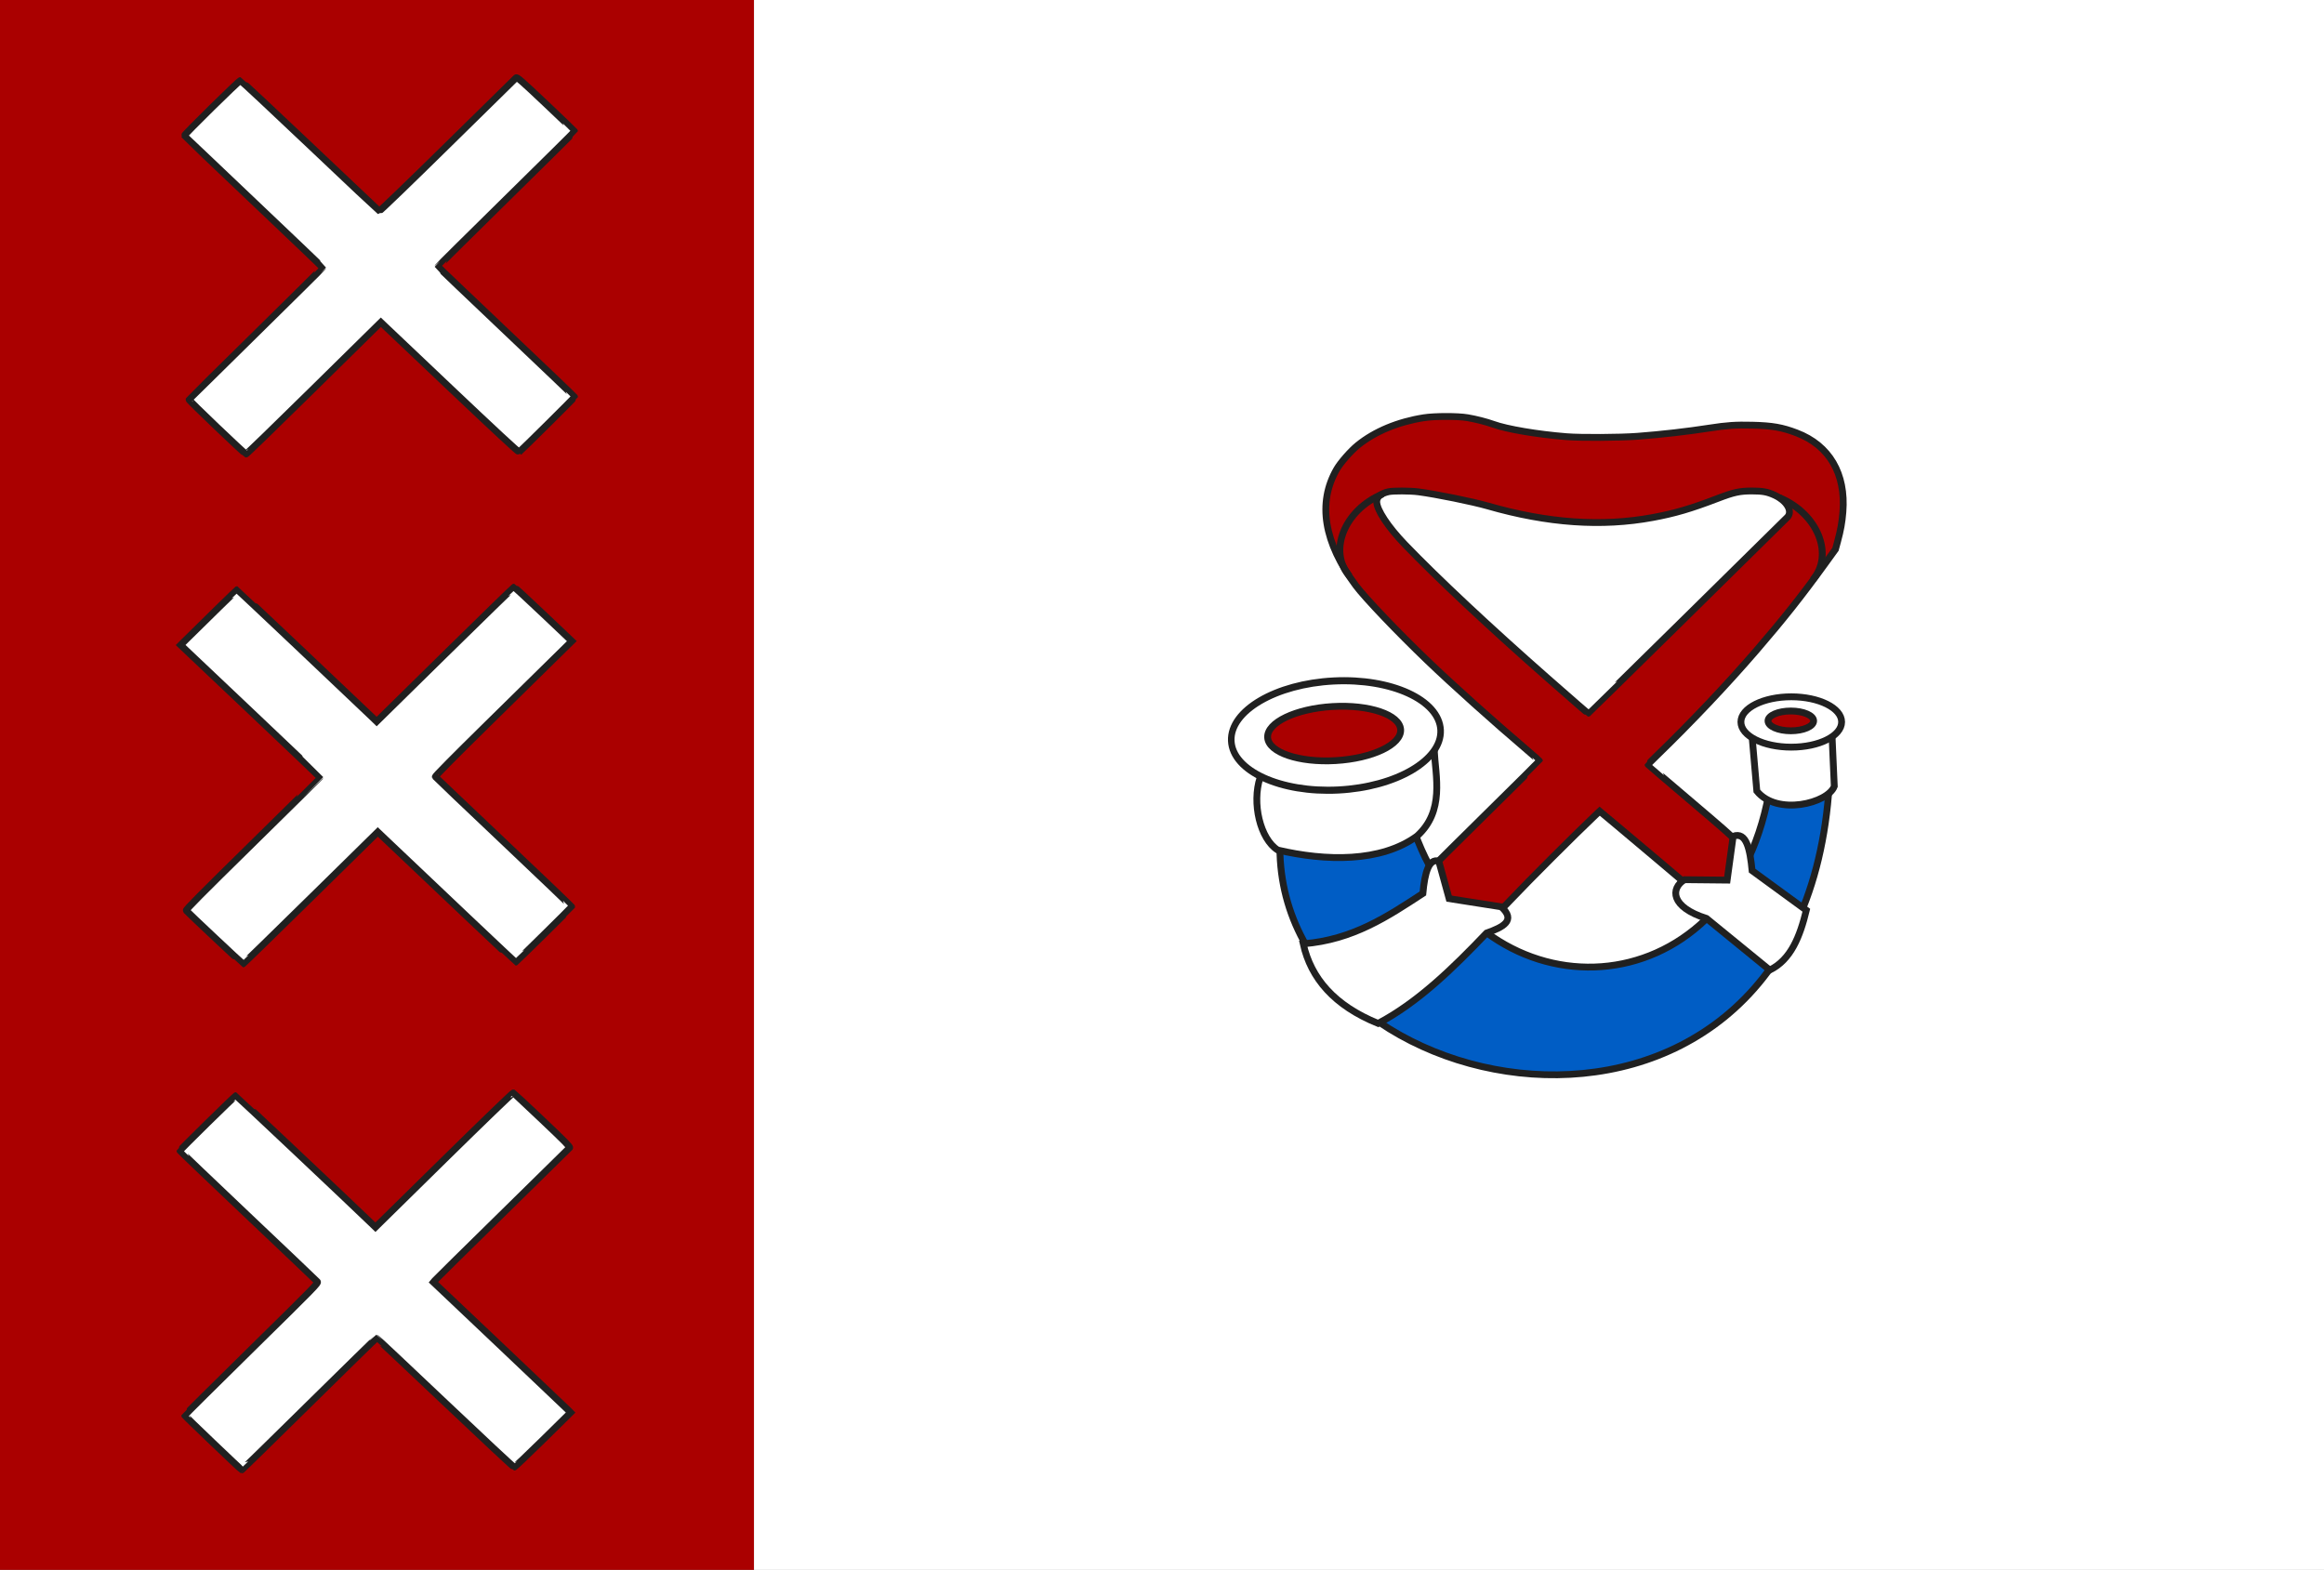
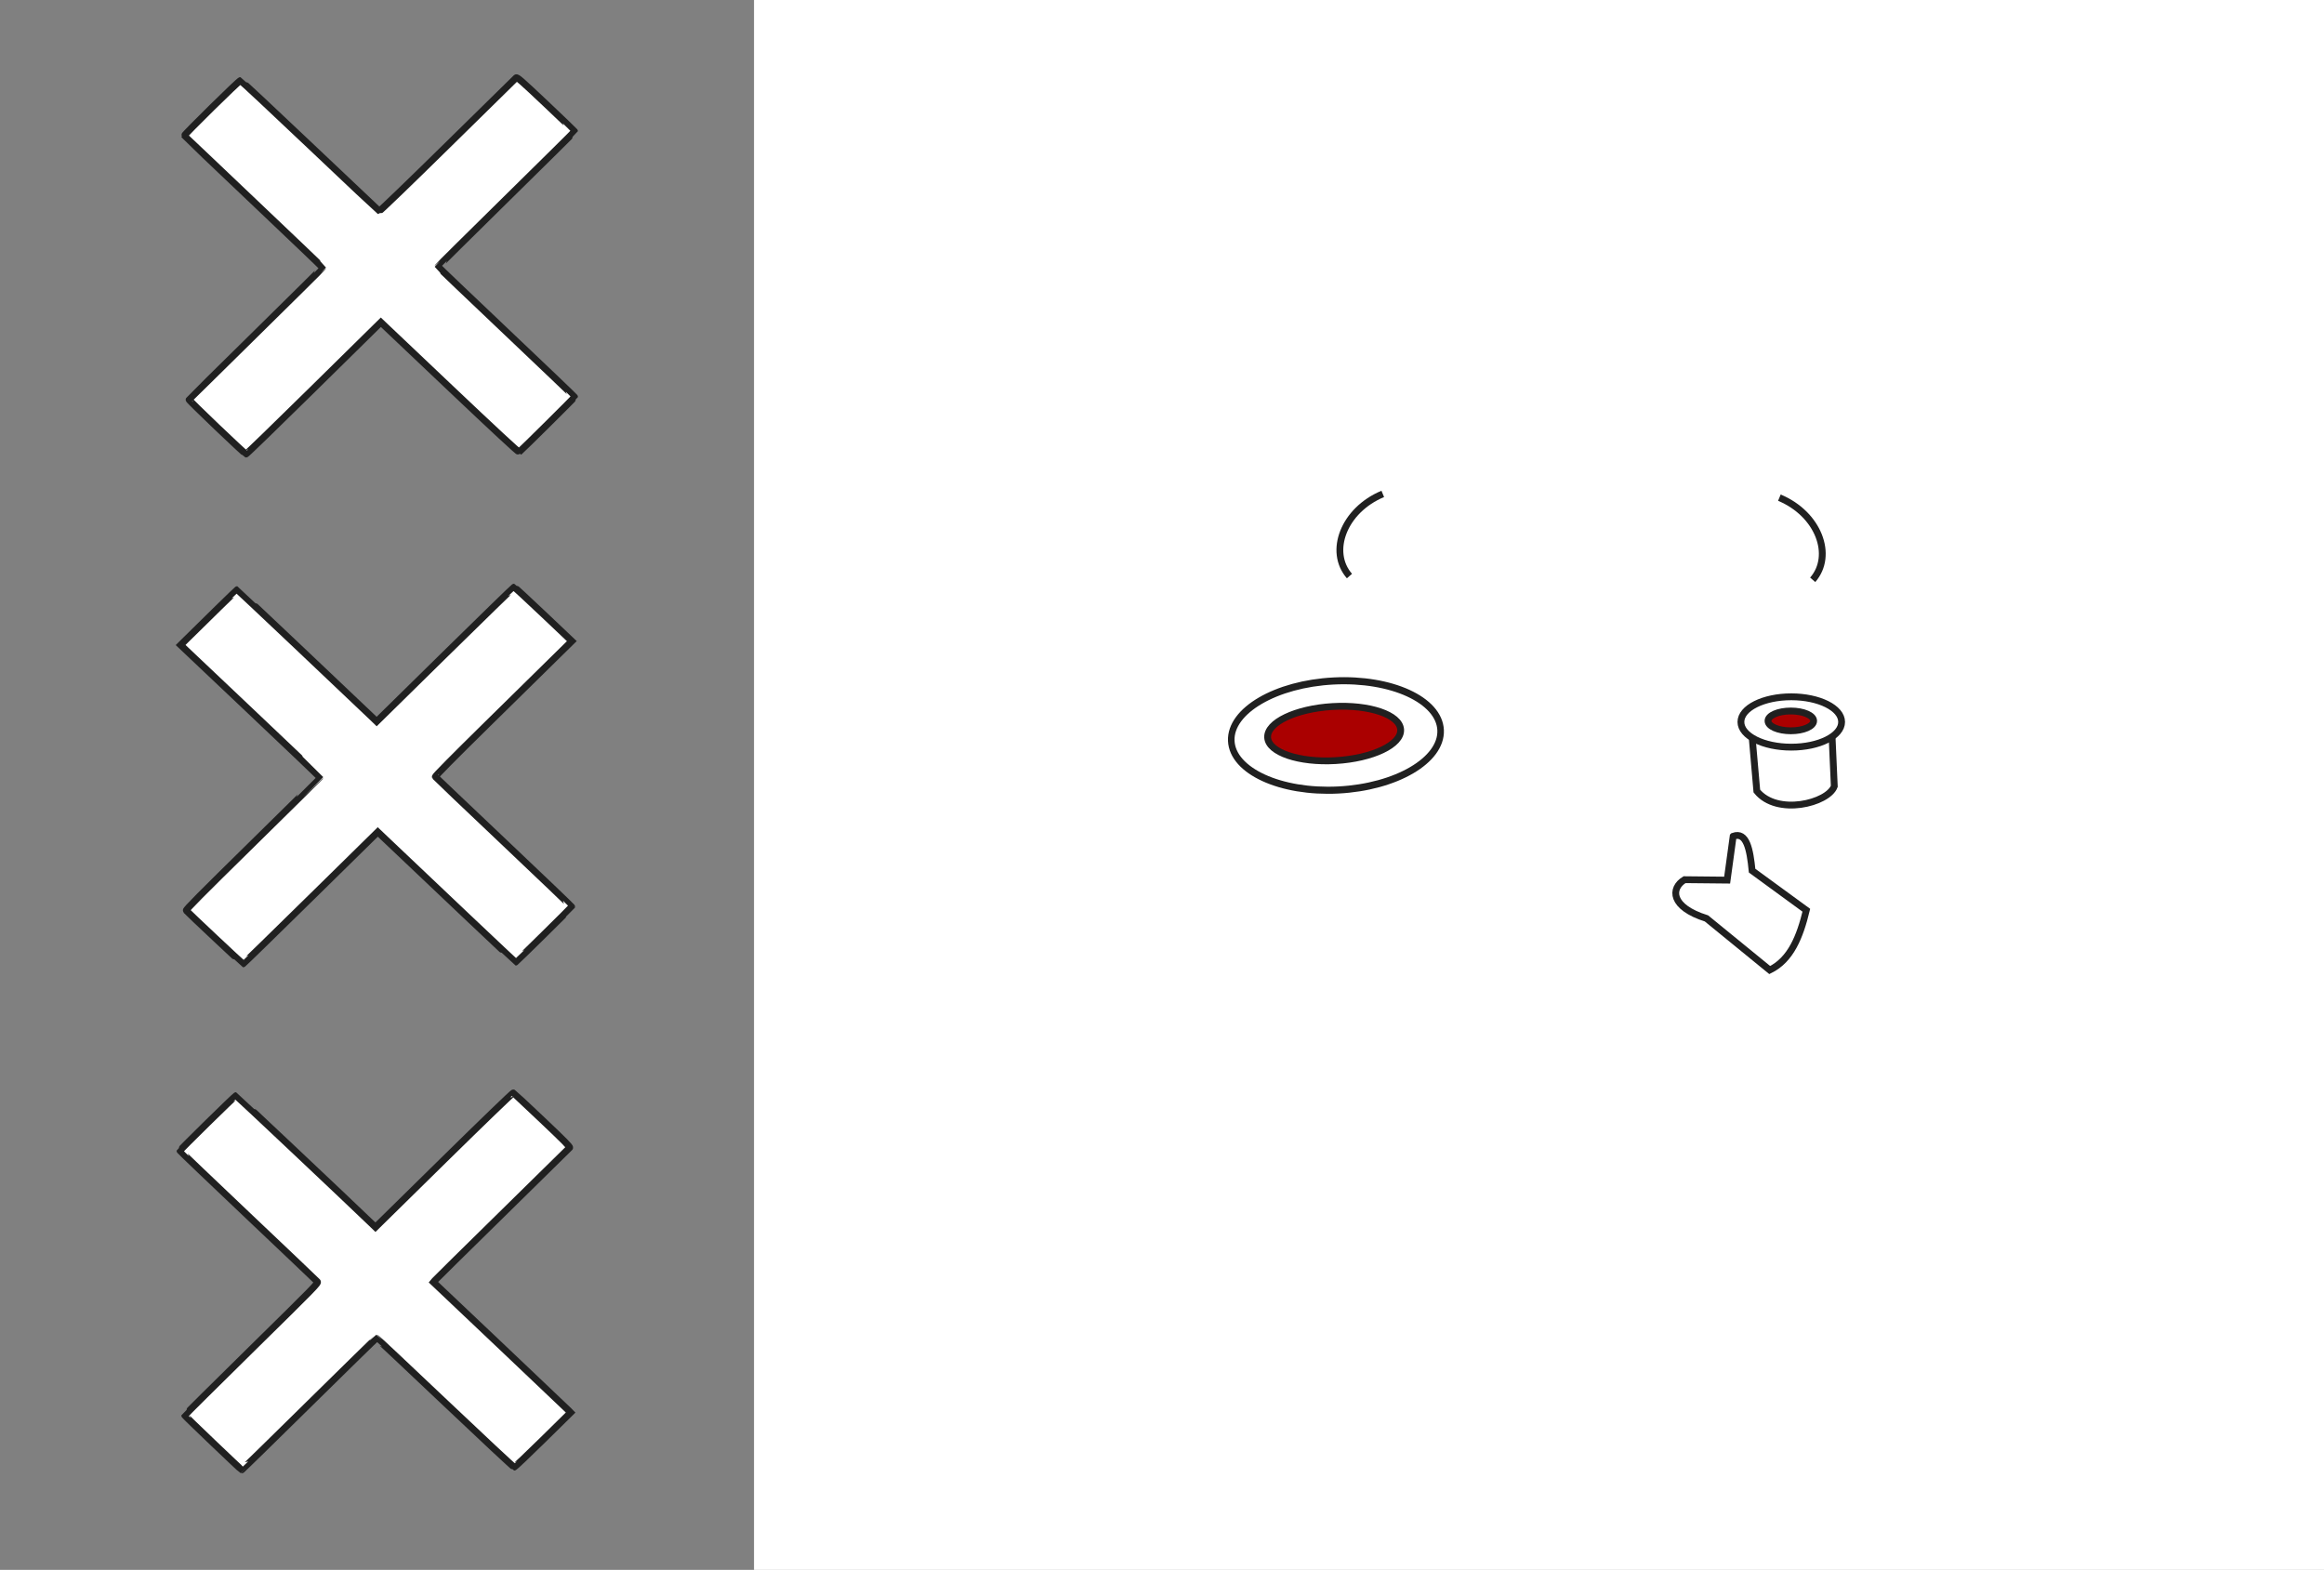
<svg xmlns="http://www.w3.org/2000/svg" xmlns:ns1="http://www.inkscape.org/namespaces/inkscape" xmlns:ns2="http://sodipodi.sourceforge.net/DTD/sodipodi-0.dtd" width="284.263" height="192.036" id="svg4054" version="1.1" ns1:version="0.48.4 r9939" ns2:docname="Dinteloord dorpsvlag.svg">
  <rect width="100%" height="100%" fill="#808080" stroke="none" />
  <defs id="defs4056" />
  <ns2:namedview id="base" pagecolor="#ffffff" bordercolor="#666666" borderopacity="1.0" ns1:pageopacity="0.0" ns1:pageshadow="2" ns1:zoom="7.9195959" ns1:cx="227.09763" ns1:cy="92.07858" ns1:document-units="px" ns1:current-layer="layer1" showgrid="false" fit-margin-top="0" fit-margin-left="0" fit-margin-right="0" fit-margin-bottom="0" ns1:window-width="1600" ns1:window-height="837" ns1:window-x="-8" ns1:window-y="-8" ns1:window-maximized="1" />
  <g ns1:label="Laag 1" ns1:groupmode="layer" id="layer1" transform="translate(-209.297,-390.63)">
-     <rect style="fill:#aa0000;fill-opacity:1;stroke:none" id="rect3007" width="92.228" height="192.036" x="209.297" y="390.63" />
    <rect style="fill:#ffffff;fill-opacity:1;stroke:none" id="rect3009" width="192.036" height="192.036" x="301.525" y="390.63" />
    <path style="fill:#ffffff;stroke:#202020;stroke-width:0.834;stroke-miterlimit:4;stroke-opacity:1;stroke-dasharray:none" d="m 247.093,562.379 c 4.5,-4.435 8.213,-8.064 8.25,-8.066 0.037,-10e-4 3.812,3.548 8.39,7.889 4.577,4.34 8.381,7.891 8.453,7.891 0.072,0 1.656,-1.502 3.52,-3.337 l 3.389,-3.337 -0.261,-0.269 c -0.143,-0.148 -3.92,-3.737 -8.393,-7.975 l -8.133,-7.705 0.181,-0.217 c 0.1,-0.119 3.826,-3.794 8.281,-8.165 4.455,-4.371 8.146,-8.002 8.203,-8.067 0.081,-0.092 -0.664,-0.847 -3.338,-3.382 -1.893,-1.795 -3.491,-3.287 -3.552,-3.315 -0.061,-0.029 -3.788,3.565 -8.487,8.186 l -8.377,8.238 -0.469,-0.453 c -2.843,-2.745 -16.515,-15.642 -16.581,-15.642 -0.108,0 -6.857,6.625 -6.857,6.731 0,0.042 3.748,3.626 8.328,7.965 4.58,4.339 8.395,7.968 8.476,8.064 0.141,0.165 -0.27,0.586 -8.037,8.223 -4.502,4.427 -8.185,8.084 -8.185,8.127 0,0.071 6.856,6.625 6.971,6.664 0.027,0.009 3.731,-3.612 8.231,-8.047 z m 0.206,-61.913 8.207,-8.069 1.006,0.957 c 5.72,5.442 15.801,14.975 15.834,14.973 0.063,-0.004 6.851,-6.695 6.871,-6.772 0.009,-0.036 -3.722,-3.607 -8.293,-7.934 -4.57,-4.327 -8.341,-7.915 -8.38,-7.973 -0.044,-0.066 2.272,-2.408 6.207,-6.276 3.452,-3.394 7.225,-7.103 8.383,-8.243 l 2.106,-2.072 -3.483,-3.303 c -1.915,-1.817 -3.524,-3.303 -3.575,-3.303 -0.051,0 -3.854,3.699 -8.453,8.22 l -8.361,8.22 -0.67,-0.644 c -2.476,-2.379 -16.339,-15.488 -16.379,-15.488 -0.041,0 -4.056,3.918 -6.285,6.133 l -0.644,0.64 8.51,8.057 c 4.681,4.431 8.511,8.08 8.512,8.108 5.4e-4,0.028 -3.697,3.684 -8.218,8.124 -6.316,6.202 -8.196,8.099 -8.117,8.189 0.295,0.334 6.883,6.524 6.943,6.524 0.039,0 3.763,-3.631 8.277,-8.069 z m -0.081,-61.886 c 4.249,-4.185 7.937,-7.817 8.195,-8.069 l 0.469,-0.46 8.406,7.971 c 5.461,5.178 8.443,7.944 8.512,7.894 0.255,-0.185 6.774,-6.65 6.774,-6.717 0,-0.041 -3.756,-3.633 -8.346,-7.981 -4.59,-4.349 -8.347,-7.938 -8.349,-7.976 -0.002,-0.038 3.754,-3.762 8.346,-8.276 4.592,-4.514 8.348,-8.232 8.346,-8.263 -0.001,-0.031 -1.578,-1.546 -3.503,-3.367 -2.968,-2.807 -3.521,-3.292 -3.637,-3.189 -0.075,0.067 -3.846,3.771 -8.38,8.232 -4.534,4.46 -8.293,8.087 -8.352,8.059 -0.059,-0.028 -3.88,-3.629 -8.49,-8.002 -4.61,-4.373 -8.438,-7.951 -8.507,-7.951 -0.165,-7.3e-4 -6.903,6.63 -6.848,6.739 0.023,0.047 3.835,3.682 8.471,8.078 4.636,4.396 8.429,8.022 8.429,8.058 0,0.036 -3.664,3.668 -8.143,8.071 -4.478,4.403 -8.161,8.043 -8.184,8.089 -0.044,0.088 6.787,6.614 6.962,6.65 0.057,0.012 3.579,-3.403 7.828,-7.588 z" id="path3853-4" ns1:connector-curvature="0" />
-     <path style="fill:#005dc5;fill-opacity:1;stroke:#202020;stroke-width:0.834;stroke-linecap:butt;stroke-linejoin:miter;stroke-miterlimit:4;stroke-opacity:1;stroke-dasharray:none" d="m 365.955,492.003 7.593,-2.233 8.785,2.68 c 8.217,23.055 38.306,22.327 43.328,-4.765 l 3.425,-3.276 3.871,3.425 c -4.288,51.568 -70.088,38.188 -67.002,4.169 z" id="path3891-4" ns1:connector-curvature="0" ns2:nodetypes="ccccccc" />
-     <path style="fill:#aa0000;fill-opacity:1;stroke:#202020;stroke-width:0.834;stroke-miterlimit:4;stroke-opacity:1;stroke-dasharray:none" d="m 389.556,501.338 -2.988,-0.59 -0.885,-2.126 c -0.487,-1.169 -0.87,-2.17 -0.852,-2.225 0.018,-0.054 2.896,-2.917 6.396,-6.362 3.5,-3.445 6.363,-6.288 6.363,-6.319 0,-0.031 -0.678,-0.632 -1.507,-1.337 -4.07,-3.461 -9.1,-7.975 -12.184,-10.933 -3.661,-3.511 -7.654,-7.7 -8.766,-9.194 -3.909,-5.255 -4.706,-10.114 -2.333,-14.226 0.47,-0.814 1.717,-2.236 2.565,-2.924 2.092,-1.697 4.915,-2.873 8.098,-3.373 1.301,-0.204 4.16,-0.207 5.338,-0.005 1.055,0.181 2.317,0.504 3.159,0.809 1.651,0.598 5.37,1.227 8.933,1.513 1.771,0.142 6.524,0.116 8.679,-0.046 2.938,-0.222 6.136,-0.587 8.824,-1.007 2.118,-0.331 3.21,-0.404 5.25,-0.354 2.437,0.061 3.638,0.271 5.409,0.946 4.003,1.526 6.033,4.995 5.659,9.671 -0.102,1.274 -0.27,2.211 -0.642,3.585 l -0.266,0.981 -1.377,1.902 c -2.777,3.835 -5.054,6.708 -8.286,10.455 -3.619,4.195 -7.934,8.754 -12.232,12.922 -0.568,0.551 -1.032,1.021 -1.031,1.045 10e-4,0.024 2.353,2.036 5.226,4.472 3.852,3.265 5.225,4.473 5.228,4.597 0.004,0.205 -0.562,5.233 -0.592,5.265 -0.02,0.021 -3.484,0.184 -4.743,0.223 l -0.508,0.016 -3.159,-2.674 c -1.738,-1.471 -4.107,-3.465 -5.266,-4.432 l -2.106,-1.758 -0.538,0.51 c -2.555,2.424 -8.017,7.882 -10.284,10.276 -0.933,0.985 -1.279,1.302 -1.416,1.297 -0.1,-0.004 -1.526,-0.272 -3.169,-0.597 z m 26.073,-35.321 c 6.625,-6.523 12.157,-11.976 12.292,-12.118 0.69,-0.722 -0.065,-2.016 -1.58,-2.707 -0.872,-0.397 -1.445,-0.503 -2.749,-0.504 -1.498,-10e-4 -2.228,0.158 -4.212,0.919 -3.233,1.241 -5.232,1.828 -7.917,2.325 -6.26,1.159 -12.851,0.697 -20.191,-1.414 -1.849,-0.532 -6.307,-1.439 -8.461,-1.722 -1.035,-0.136 -3.144,-0.143 -3.696,-0.012 -0.933,0.221 -1.424,0.642 -1.424,1.223 0,0.985 1.379,3.076 3.449,5.226 3.999,4.157 10.386,10.137 17.52,16.406 3.44,3.023 4.838,4.235 4.888,4.236 0.02,0 5.457,-5.336 12.082,-11.859 z" id="path3897-5" ns1:connector-curvature="0" />
    <path style="fill:none;stroke:#202020;stroke-width:0.834;stroke-linecap:butt;stroke-linejoin:miter;stroke-miterlimit:4;stroke-opacity:1;stroke-dasharray:none" d="m 426.945,451.505 c 4.76,1.983 6.69,7.049 4.076,10.05 l 0,0" id="path3899-5" ns1:connector-curvature="0" ns2:nodetypes="ccc" />
    <path style="fill:none;stroke:#202020;stroke-width:0.834;stroke-linecap:butt;stroke-linejoin:miter;stroke-miterlimit:4;stroke-opacity:1;stroke-dasharray:none" d="m 378.433,451.046 c -4.76,1.983 -6.69,7.049 -4.076,10.05 l 0,0" id="path3899-8-1" ns1:connector-curvature="0" ns2:nodetypes="ccc" />
-     <path style="fill:#ffffff;stroke:#202020;stroke-width:0.834;stroke-linecap:butt;stroke-linejoin:miter;stroke-miterlimit:4;stroke-opacity:1;stroke-dasharray:none" d="m 386.548,500.553 -1.263,-4.58 c -1.213,-0.376 -1.712,1.391 -1.948,3.948 -4.301,2.808 -8.557,5.675 -14.634,6.159 0.944,4.219 3.796,7.558 9.16,9.739 4.855,-2.56 9.103,-6.695 13.266,-11.055 2.003,-0.719 3.654,-1.526 1.79,-3.211 z" id="path3937-7" ns1:connector-curvature="0" ns2:nodetypes="cccccccc" />
    <path style="fill:#ffffff;stroke:#202020;stroke-width:0.834;stroke-linecap:butt;stroke-linejoin:miter;stroke-miterlimit:4;stroke-opacity:1;stroke-dasharray:none" d="m 421.291,492.92 -0.737,5.369 -5.212,-0.053 c -1.739,1.061 -1.717,3.354 2.685,4.738 l 7.738,6.317 c 2.585,-1.262 3.697,-4.109 4.475,-7.317 l -6.633,-4.843 c -0.256,-2.591 -0.676,-4.804 -2.316,-4.211 z" id="path3939-1" ns1:connector-curvature="0" ns2:nodetypes="cccccccc" />
-     <path style="fill:#ffffff;stroke:#202020;stroke-width:0.834;stroke-linecap:butt;stroke-linejoin:miter;stroke-miterlimit:4;stroke-opacity:1;stroke-dasharray:none" d="m 363.424,485.75 c -1.021,3.144 0.01,7.489 2.159,8.859 5.861,1.371 12.617,1.533 17.048,-1.712 3.38,-3.047 2.273,-7.242 2.084,-10.571 z" id="path3941-1" ns1:connector-curvature="0" ns2:nodetypes="ccccc" />
    <path ns2:type="arc" style="fill:#ffffff;fill-opacity:1;stroke:#202020;stroke-width:0.803;stroke-linejoin:miter;stroke-miterlimit:4;stroke-opacity:1;stroke-dasharray:none;stroke-dashoffset:0" id="path3943-5" ns2:cx="882.2984" ns2:cy="845.36615" ns2:rx="12.841959" ns2:ry="6.1790295" d="m 895.14,845.366 c 0,3.413 -5.75,6.179 -12.842,6.179 -7.092,0 -12.842,-2.766 -12.842,-6.179 0,-3.413 5.75,-6.179 12.842,-6.179 7.092,0 12.842,2.766 12.842,6.179 z" transform="matrix(0.997,-0.051,0.047,1.079,-546.679,-386.555)" />
    <path ns2:type="arc" style="fill:#aa0000;fill-opacity:1;stroke:#202020;stroke-width:0.834;stroke-linejoin:miter;stroke-miterlimit:4;stroke-opacity:1;stroke-dasharray:none;stroke-dashoffset:0" id="path3945-2" ns2:cx="883.19177" ns2:cy="846.14783" ns2:rx="8.1518517" ns2:ry="3.3128531" d="m 891.344,846.148 c 0,1.83 -3.65,3.313 -8.152,3.313 -4.502,0 -8.152,-1.483 -8.152,-3.313 0,-1.83 3.65,-3.313 8.152,-3.313 4.502,0 8.152,1.483 8.152,3.313 z" transform="matrix(0.998,-0.059,0.059,0.998,-558.864,-311.986)" />
    <path style="fill:#ffffff;fill-opacity:1;stroke:#202020;stroke-width:0.834;stroke-linecap:butt;stroke-linejoin:miter;stroke-miterlimit:4;stroke-opacity:1;stroke-dasharray:none" d="m 433.346,479.76 -9.739,1 0.579,6.633 c 2.472,3.071 8.708,1.486 9.475,-0.579 z" id="path3947-7" ns1:connector-curvature="0" ns2:nodetypes="ccccc" />
    <path transform="translate(-509.829,-364.976)" ns2:type="arc" style="fill:#ffffff;fill-opacity:1;stroke:#202020;stroke-width:0.834;stroke-linejoin:miter;stroke-miterlimit:4;stroke-opacity:1;stroke-dasharray:none;stroke-dashoffset:0" id="path3949-6" ns2:cx="938.22711" ns2:cy="843.9201" ns2:rx="6.15904" ns2:ry="3.07952" d="m 944.386,843.92 c 0,1.701 -2.757,3.08 -6.159,3.08 -3.402,0 -6.159,-1.379 -6.159,-3.08 0,-1.701 2.757,-3.08 6.159,-3.08 3.402,0 6.159,1.379 6.159,3.08 z" />
    <path transform="translate(-509.829,-364.976)" ns2:type="arc" style="fill:#aa0000;fill-opacity:1;stroke:#202020;stroke-width:0.834;stroke-linejoin:miter;stroke-miterlimit:4;stroke-opacity:1;stroke-dasharray:none;stroke-dashoffset:0" id="path3951-1" ns2:cx="938.1745" ns2:cy="843.78851" ns2:rx="2.7899926" ns2:ry="1.2107515" d="m 940.964,843.789 c 0,0.669 -1.249,1.211 -2.79,1.211 -1.541,0 -2.79,-0.542 -2.79,-1.211 0,-0.669 1.249,-1.211 2.79,-1.211 1.541,0 2.79,0.542 2.79,1.211 z" />
  </g>
</svg>